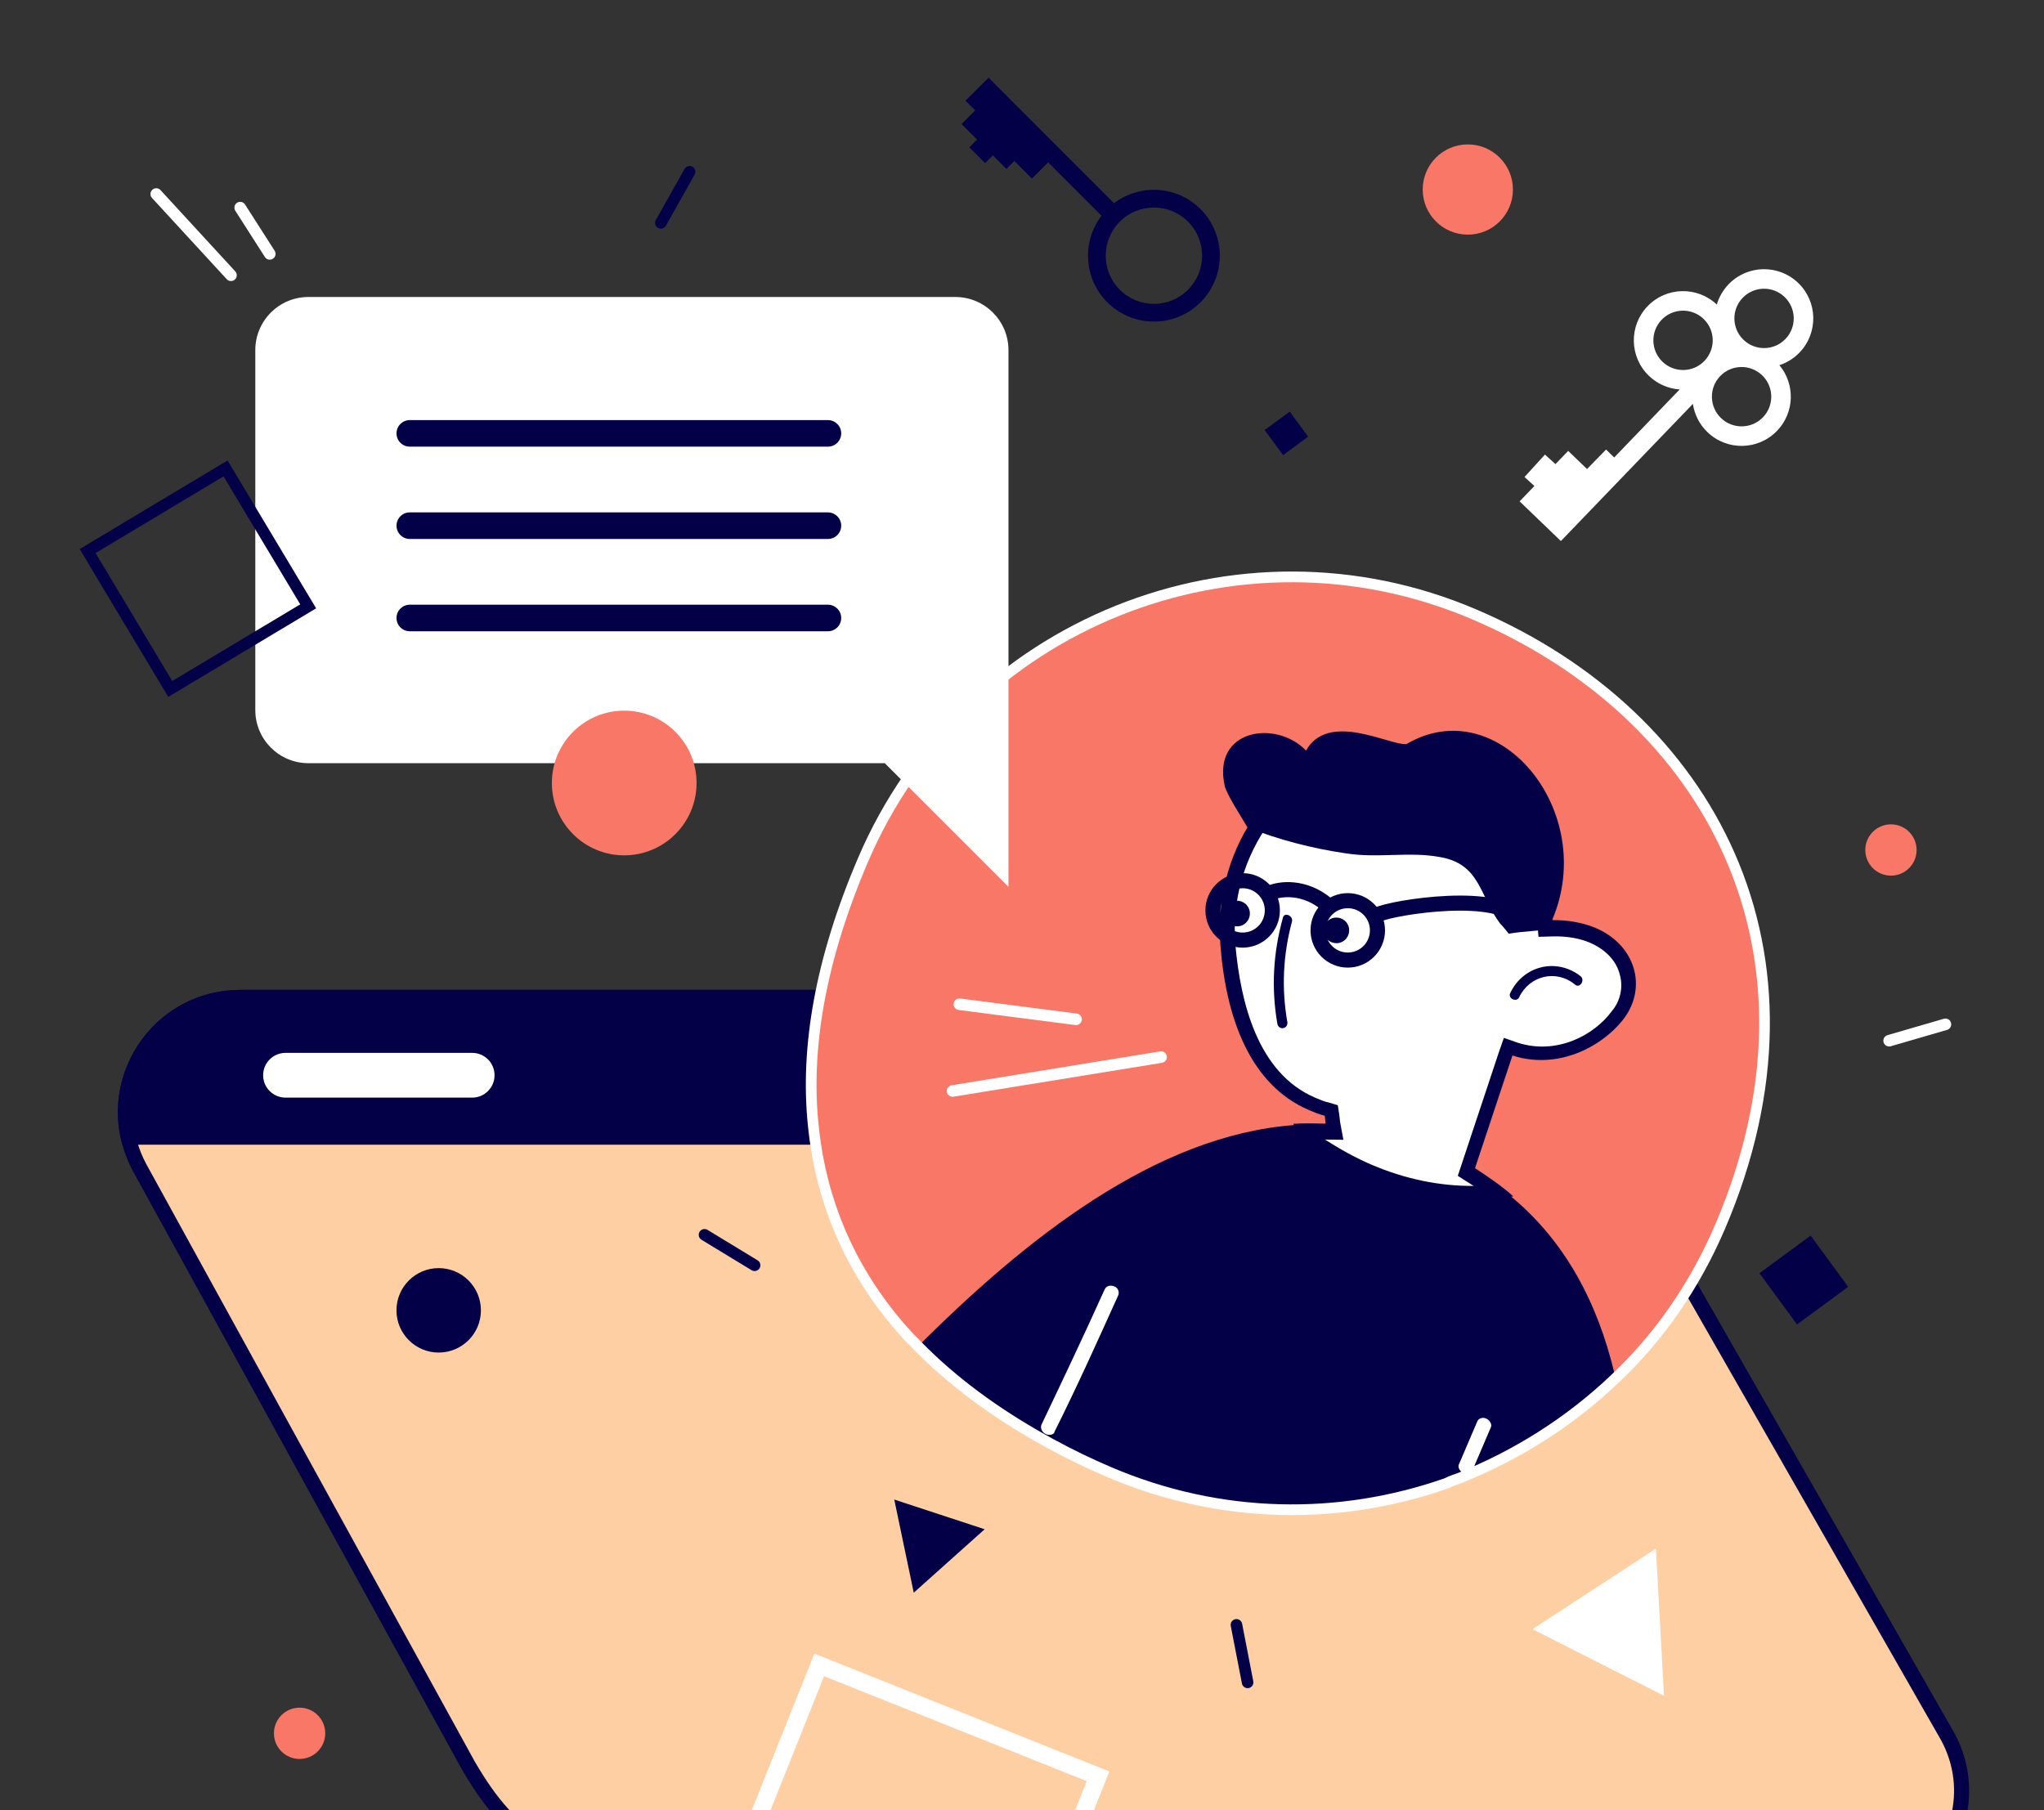
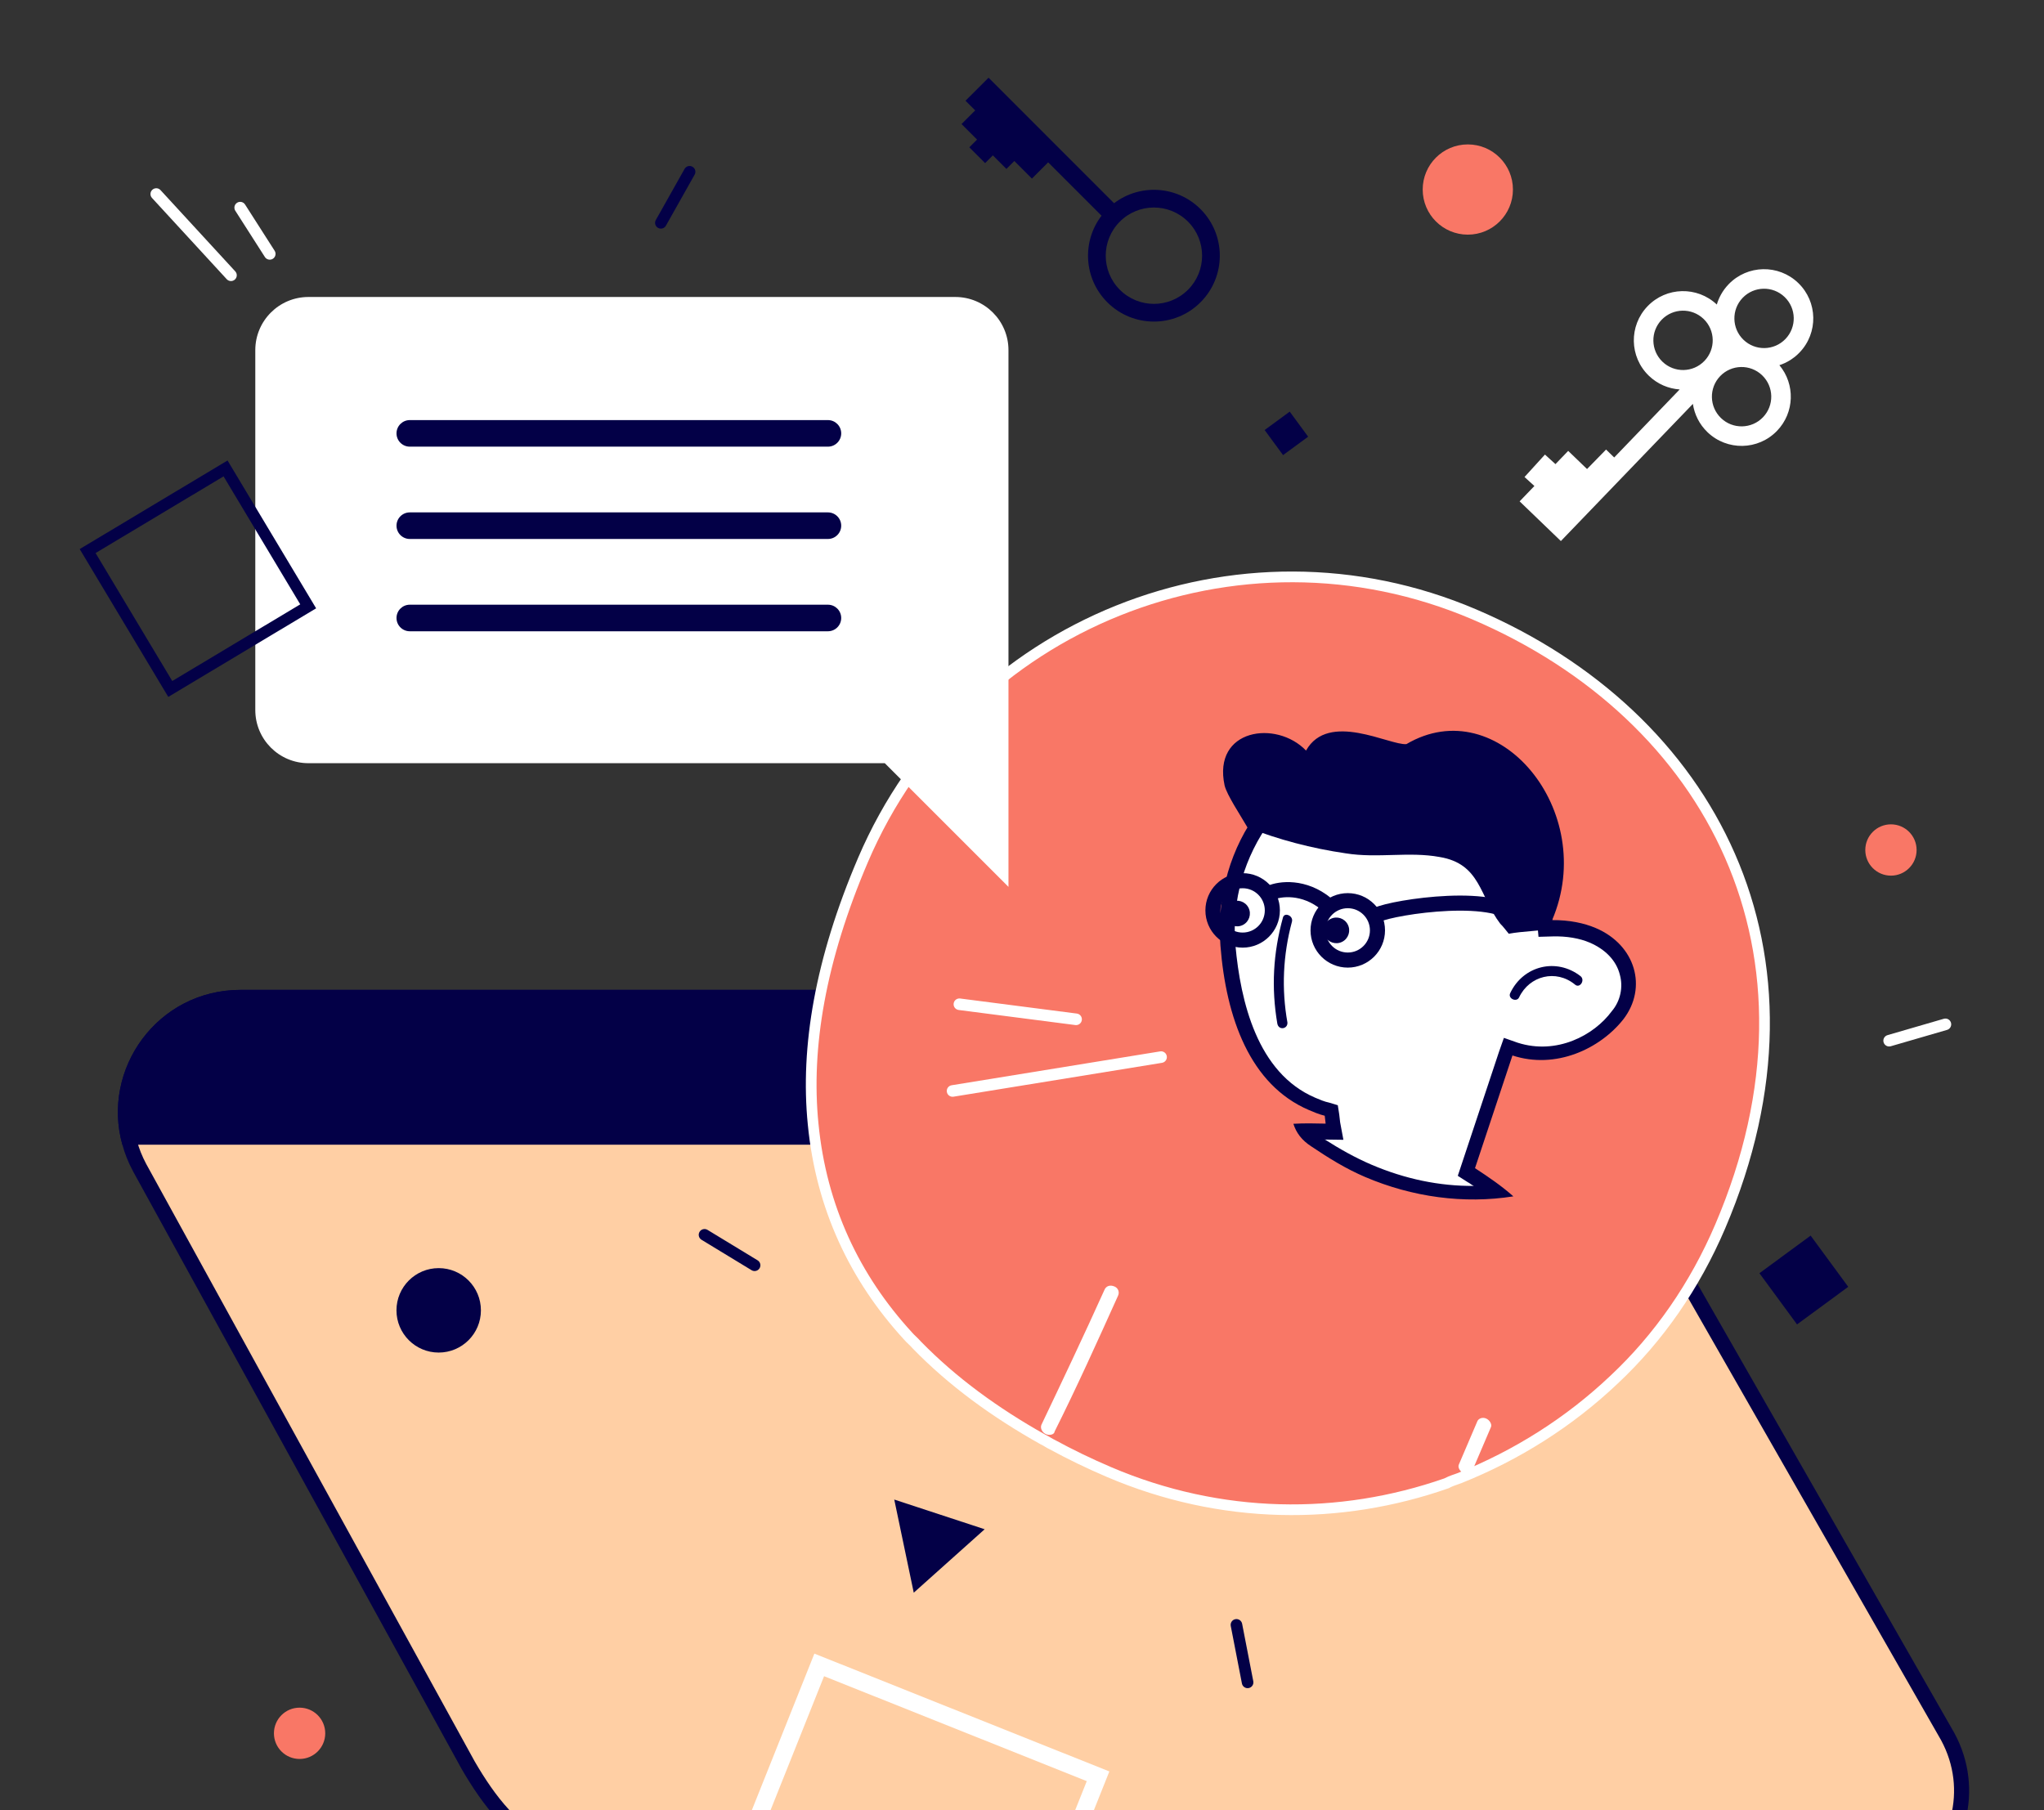
<svg xmlns="http://www.w3.org/2000/svg" width="271" height="240" viewBox="0 0 271 240" fill="none">
  <rect x="0" y="0" width="271" height="240" fill="#333333" stroke="none" />
  <g clip-path="url(#clip0)">
    <path d="M259.622 241.092L259.62 241.102C258.078 247.562 252.361 252.826 244.822 252.826H93.908C83.422 252.826 73.622 248.343 66.783 240.669L66.777 240.662L66.771 240.656C64.97 238.704 63.452 236.435 62.067 234.05L18.514 154.828C18.513 154.826 18.512 154.824 18.511 154.823C17.921 153.715 17.483 152.616 17.193 151.528L17.193 151.528L17.189 151.515C14.553 142.14 21.515 132.252 31.919 132.252H182.833H182.835H182.838H182.841H182.844H182.846H182.849H182.852H182.855H182.857H182.86H182.863H182.866H182.868H182.871H182.874H182.877H182.88H182.882H182.885H182.888H182.891H182.893H182.896H182.899H182.902H182.905H182.907H182.91H182.913H182.916H182.919H182.921H182.924H182.927H182.93H182.933H182.935H182.938H182.941H182.944H182.947H182.949H182.952H182.955H182.958H182.961H182.964H182.966H182.969H182.972H182.975H182.978H182.98H182.983H182.986H182.989H182.992H182.995H182.997H183H183.003H183.006H183.009H183.012H183.015H183.017H183.02H183.023H183.026H183.029H183.032H183.034H183.037H183.04H183.043H183.046H183.049H183.052H183.055H183.057H183.06H183.063H183.066H183.069H183.072H183.075H183.077H183.08H183.083H183.086H183.089H183.092H183.095H183.098H183.1H183.103H183.106H183.109H183.112H183.115H183.118H183.121H183.124H183.126H183.129H183.132H183.135H183.138H183.141H183.144H183.147H183.15H183.153H183.155H183.158H183.161H183.164H183.167H183.17H183.173H183.176H183.179H183.182H183.185H183.187H183.19H183.193H183.196H183.199H183.202H183.205H183.208H183.211H183.214H183.217H183.22H183.222H183.225H183.228H183.231H183.234H183.237H183.24H183.243H183.246H183.249H183.252H183.255H183.258H183.261H183.263H183.266H183.269H183.272H183.275H183.278H183.281H183.284H183.287H183.29H183.293H183.296H183.299H183.302H183.305H183.308H183.311H183.313H183.316H183.319H183.322H183.325H183.328H183.331H183.334H183.337H183.34H183.343H183.346H183.349H183.352H183.355H183.358H183.361H183.364H183.367H183.37H183.373H183.375H183.378H183.381H183.384H183.387H183.39H183.393H183.396H183.399H183.402H183.405H183.408H183.411H183.414H183.417H183.42H183.423H183.426H183.429H183.432H183.435H183.438H183.441H183.444H183.447H183.45H183.453H183.455H183.458H183.461H183.464H183.467H183.47H183.473H183.476H183.479H183.482H183.485H183.488H183.491H183.494H183.497H183.5H183.503H183.506H183.509H183.512H183.515H183.518H183.521H183.524H183.527H183.53H183.533H183.536H183.539H183.542H183.545H183.548H183.551H183.554H183.557H183.559H183.562H183.565H183.568H183.571H183.574H183.577H183.58H183.583H183.586H183.589H183.592H183.595H183.598H183.601H183.604H183.607H183.61H183.613H183.616H183.619H183.622H183.625H183.628H183.631H183.634H183.637H183.64H183.643H183.646H183.649H183.652H183.655H183.658H183.661H183.664H183.666H183.669H183.672H183.675H183.678H183.681H183.684H183.687H183.69H183.693H183.696H183.699H183.702H183.705H183.708H183.711H183.714H183.717H183.72H183.723H183.726H183.729H183.732H183.735H183.738H183.741H183.744H183.747H183.75H183.752H183.755H183.758H183.761H183.764H183.767H183.77H183.773H183.776H183.779H183.782H183.785H183.788H183.791H183.794H183.797H183.8H183.803H183.806H183.809H183.812H183.815H183.818H183.82H183.823H183.826H183.829H183.832H183.835H183.838H183.841H183.844H183.847H183.85H183.853H183.856H183.859H183.862H183.865H183.868H183.871H183.873H183.876H183.879H183.882H183.885H183.888H183.891H183.894H183.897H183.9H183.903H183.906H183.909H183.912H183.915H183.917H183.92H183.923H183.926H183.929H183.932H183.935H183.938H183.941H183.944H183.947H183.95H183.952H183.955H183.958H183.961H183.964H183.967H183.97H183.973H183.976H183.979H183.982H183.985H183.987H183.99H183.993H183.996H183.999H184.002H184.005H184.008H184.011H184.014H184.016H184.019H184.022H184.025H184.028H184.031H184.034H184.037H184.04H184.042H184.045H184.048H184.051H184.054H184.057H184.06H184.063H184.065H184.068H184.071H184.074H184.077H184.08H184.083H184.086H184.088H184.091H184.094H184.097H184.1H184.103H184.106H184.108H184.111H184.114H184.117H184.12H184.123H184.126H184.128H184.131H184.134H184.137H184.14H184.143H184.146H184.148H184.151H184.154H184.157H184.16H184.163H184.165H184.168H184.171H184.174H184.177H184.18H184.182H184.185H184.188H184.191H184.194H184.196H184.199H184.202H184.205H184.208H184.21H184.213H184.216H184.219H184.222H184.225H184.227H184.23H184.233H184.236H184.238H184.241H184.244H184.247H184.25H184.252H184.255H184.258H184.261H184.264H184.266H184.269H184.272H184.275H184.277H184.28H184.283H184.286H184.288H184.291H184.294H184.296C195.868 132.713 206.252 139.374 212.022 149.471L212.022 149.471L258.236 230.266C260.137 233.783 260.5 237.581 259.622 241.092Z" fill="#FFCFA4" stroke="#030047" stroke-width="2" />
    <path d="M214.452 151.785H16.226C13.416 141.792 20.833 131.252 31.919 131.252C31.919 131.252 183.848 131.252 184.316 131.252C196.261 131.721 206.957 138.591 212.891 148.975L214.452 151.785Z" fill="#030047" />
-     <path d="M62.602 145.54H37.853C36.214 145.54 34.887 144.213 34.887 142.573C34.887 140.934 36.214 139.606 37.853 139.606H62.602C64.242 139.606 65.569 140.934 65.569 142.573C65.569 144.213 64.242 145.54 62.602 145.54Z" fill="white" />
    <path d="M181.345 145.54H169.166C167.526 145.54 166.199 144.213 166.199 142.574C166.199 140.934 167.526 139.607 169.166 139.607H181.345C182.985 139.607 184.312 140.934 184.312 142.574C184.312 144.213 182.985 145.54 181.345 145.54Z" fill="white" />
    <path d="M228.562 162.51C225.171 170.443 220.37 177.347 214.433 182.913C208.445 188.599 201.441 192.998 193.886 196.023C193.371 196.23 192.736 196.384 192.169 196.711C177.934 201.715 162.042 201.604 147.122 195.226C144.475 194.094 141.999 192.894 139.575 191.573C139.214 191.419 138.784 191.093 138.423 190.939C131.993 187.337 126.353 183.22 121.604 178.347C121.226 177.901 120.796 177.575 120.417 177.129C113.329 169.408 108.833 159.951 107.753 148.827C106.726 138.579 108.72 126.921 114.372 113.699C127.833 82.207 164.287 67.508 195.812 80.984C227.338 94.46 244.13 126.089 228.562 162.51Z" fill="#F97766" />
-     <path d="M214.305 183.241C208.318 188.931 201.316 193.333 193.764 196.362C193.249 196.569 192.614 196.724 192.047 197.051C177.817 202.061 161.934 201.956 147.024 195.582C144.379 194.451 141.905 193.252 139.482 191.932C139.122 191.778 138.692 191.452 138.331 191.298C131.906 187.698 126.27 183.582 121.526 178.71C135.953 164.256 153.18 150.571 171.552 149.18C178.316 148.659 185.357 149.82 192.367 153.385C195.51 155.013 198.259 156.899 200.665 158.923C208.811 165.818 212.528 175.087 214.305 183.241Z" fill="#030047" />
    <path d="M181.345 155.216C178.94 154.188 176.517 152.868 174.37 151.239C173.82 150.862 173.321 150.364 172.943 149.918C173.819 149.866 174.694 149.813 175.639 149.933L176.755 149.983L176.237 147.202L175.585 147.065C174.932 146.928 174.211 146.62 173.609 146.363C165.433 142.868 163.088 133.048 162.514 125.408C162.079 119.107 163.705 112.975 167.409 108.301C170.993 103.576 176.039 100.755 181.636 100.303C184.727 100.06 187.801 100.521 190.687 101.754C198.382 105.044 203.781 113.04 204.443 122.14L204.495 123.016L205.439 123.135C207.431 123.133 209.32 123.372 210.883 124.04C213.168 125.017 214.801 126.852 215.335 128.929C215.921 130.886 215.459 132.964 214.156 134.683C211.549 138.119 206.16 141.078 200.595 139.126L199.702 138.886L194.137 155.564L194.807 155.993C195.958 156.627 197.058 157.382 197.986 158.205C192.612 158.468 186.756 157.529 181.345 155.216Z" fill="white" />
    <path d="M190.618 102.578C197.953 105.714 203.094 113.316 203.858 122.175L203.807 122.295L203.98 124.218L205.852 124.165C207.723 124.112 209.441 124.419 210.763 124.984C212.807 125.858 214.303 127.351 214.768 129.256C215.216 130.87 214.857 132.708 213.708 134.065C211.324 137.313 206.382 139.893 201.246 138.267L199.391 137.616L198.74 139.471L193.775 154.414L193.278 155.909L194.618 156.766C194.859 156.869 195.048 157.092 195.409 157.246C190.841 157.285 186.273 156.327 181.824 154.426C179.659 153.5 177.598 152.335 175.588 151.049L175.708 151.1L178.112 151.132L177.68 148.815L177.559 147.767L177.369 146.548L176.236 146.206C175.583 146.069 174.982 145.812 174.381 145.555C166.685 142.266 164.478 132.789 163.801 125.389C163.263 119.329 165.026 113.54 168.439 108.884C171.92 104.399 176.674 101.596 182.048 101.333C184.95 100.867 187.852 101.396 190.618 102.578ZM191.389 100.775C188.383 99.49 185.188 98.978 181.857 99.118C169.667 100.023 160.767 111.862 161.81 125.391C162.557 134.955 165.725 143.846 173.541 147.187C174.142 147.444 174.863 147.753 175.636 147.941L175.757 148.988C174.349 148.955 172.941 148.922 171.482 149.009C171.844 150.159 172.549 151.172 173.889 152.029C176.208 153.589 178.459 154.978 180.984 156.058C187.237 158.73 194.089 159.668 200.647 158.632C199.1 157.26 197.451 156.128 195.561 154.893L200.526 139.95C206.263 141.833 212.133 139.08 215.237 135.145C218.444 130.97 216.876 125.322 211.586 123.061C210.022 122.392 208.065 121.982 205.781 122.001L205.832 121.881C205.016 112.146 199.205 104.116 191.389 100.775Z" fill="#030047" />
    <path d="M168.453 118.377C169.673 117.845 172.863 117.401 175.865 119.878" stroke="#030047" stroke-width="2" />
    <path d="M182.625 121.286C184.689 120.285 199.232 118.002 201.485 122.131" stroke="#030047" stroke-width="2" />
    <path d="M200.036 123.809C201.89 123.464 204.466 123.427 206.32 123.082C206.423 122.841 205.684 122.241 205.787 122.001C211.955 107.571 198.632 91.495 186.465 98.667C184.25 98.858 176.124 94.246 173.158 99.521C169.222 95.421 160.741 96.63 162.362 104.15C162.672 105.42 164.409 108.011 165.389 109.71C169.529 111.338 173.874 112.484 178.425 113.149C182.684 113.832 186.787 112.884 190.875 113.635C196.319 114.54 196.168 118.885 198.902 122.471C199.4 122.968 199.658 123.363 200.036 123.809Z" fill="#030047" />
    <path d="M177.955 124.876C178.791 124.448 179.12 123.423 178.692 122.588C178.263 121.752 177.239 121.423 176.403 121.851C175.568 122.28 175.238 123.305 175.667 124.14C176.095 124.975 177.12 125.305 177.955 124.876Z" fill="#030047" />
    <path d="M164.791 122.643C165.627 122.214 165.956 121.189 165.528 120.354C165.099 119.519 164.074 119.189 163.239 119.617C162.404 120.046 162.074 121.071 162.503 121.906C162.931 122.741 163.956 123.071 164.791 122.643Z" fill="#030047" />
    <path d="M209.573 129.45C206.377 126.946 201.931 128.032 200.217 131.709C199.909 132.43 201.111 132.944 201.419 132.223C202.773 129.388 206.292 128.475 208.819 130.55C209.437 131.099 210.192 129.999 209.573 129.45Z" fill="#030047" />
    <path d="M170.691 135.584C169.896 131.12 170.098 126.656 171.296 122.19C171.484 121.417 170.282 120.903 170.094 121.676C168.793 126.382 168.54 130.967 169.351 135.723C169.524 136.65 170.743 136.46 170.691 135.584Z" fill="#030047" />
    <path d="M138.68 190.165C138.199 189.96 137.873 189.393 138.078 188.912C140.837 183.123 143.699 177.093 146.441 171.012C146.646 170.531 147.161 170.325 147.762 170.582C148.243 170.787 148.45 171.302 148.244 171.783C145.503 177.864 142.761 183.945 139.83 189.803C139.797 190.216 139.161 190.371 138.68 190.165Z" fill="white" />
    <path d="M194.062 195.35C193.581 195.145 193.254 194.579 193.408 194.218C194.282 192.174 195.053 190.37 195.875 188.446C196.029 188.085 196.544 187.879 197.025 188.084C197.506 188.29 197.833 188.856 197.679 189.217C196.908 191.021 196.085 192.945 195.212 194.989C195.178 195.401 194.543 195.556 194.062 195.35Z" fill="white" />
    <path fill-rule="evenodd" clip-rule="evenodd" d="M213.524 182.405L213.531 182.399C219.358 176.936 224.08 170.15 227.421 162.336C235.119 144.326 234.781 127.608 228.719 113.763C222.65 99.9 210.784 88.785 195.197 82.123C164.182 68.866 128.316 83.326 115.071 114.312C109.451 127.46 107.51 138.953 108.514 148.977L108.515 148.982C109.571 159.86 113.961 169.095 120.898 176.651L120.917 176.672L120.934 176.693C121.069 176.852 121.219 176.997 121.43 177.198L121.447 177.214C121.631 177.39 121.867 177.615 122.095 177.879C126.741 182.64 132.274 186.686 138.617 190.244C138.866 190.359 139.106 190.505 139.266 190.602L139.296 190.62C139.52 190.756 139.626 190.818 139.697 190.848L139.759 190.874L139.818 190.906C142.218 192.214 144.67 193.403 147.294 194.525C161.937 200.784 177.523 200.91 191.504 196.026C191.856 195.836 192.203 195.701 192.493 195.597C192.645 195.542 192.767 195.501 192.873 195.465C193.028 195.412 193.15 195.37 193.288 195.315C200.735 192.333 207.631 188 213.524 182.405ZM192.087 197.325C177.756 202.362 161.758 202.25 146.737 195.829C144.072 194.69 141.579 193.482 139.139 192.152C138.957 192.075 138.758 191.954 138.559 191.833C138.36 191.712 138.161 191.591 137.979 191.514C131.506 187.888 125.828 183.743 121.047 178.837C120.857 178.613 120.653 178.419 120.45 178.224C120.246 178.03 120.043 177.836 119.852 177.611C112.716 169.838 108.19 160.317 107.102 149.119C106.068 138.801 108.076 127.065 113.766 113.754C127.318 82.049 164.017 67.252 195.755 80.818C227.493 94.385 244.398 126.228 228.725 162.894C225.311 170.88 220.478 177.831 214.501 183.434C208.473 189.158 201.422 193.586 193.816 196.632C193.649 196.699 193.47 196.761 193.284 196.824C192.893 196.958 192.474 197.102 192.087 197.325Z" fill="white" />
    <circle cx="178.692" cy="123.363" r="3.938" stroke="#030047" stroke-width="2" />
    <circle cx="164.754" cy="120.715" r="3.938" stroke="#030047" stroke-width="2" />
    <path d="M40.895 39.379C37.003 39.379 33.848 42.535 33.848 46.427V94.149C33.848 98.041 37.003 101.196 40.895 101.196H117.309L133.707 117.594L133.706 46.427C133.706 42.535 130.551 39.379 126.659 39.379H40.895Z" fill="white" />
    <path fill-rule="evenodd" clip-rule="evenodd" d="M52.57 57.464C52.57 56.49 53.359 55.702 54.332 55.702H109.768C110.741 55.702 111.53 56.49 111.53 57.464C111.53 58.437 110.741 59.225 109.768 59.225H54.332C53.359 59.225 52.57 58.437 52.57 57.464Z" fill="#030047" />
    <path fill-rule="evenodd" clip-rule="evenodd" d="M52.57 69.703C52.57 68.73 53.359 67.941 54.332 67.941H109.768C110.741 67.941 111.53 68.73 111.53 69.703C111.53 70.676 110.741 71.465 109.768 71.465H54.332C53.359 71.465 52.57 70.676 52.57 69.703Z" fill="#030047" />
    <path fill-rule="evenodd" clip-rule="evenodd" d="M52.57 81.942C52.57 80.969 53.359 80.181 54.332 80.181H109.768C110.741 80.181 111.53 80.969 111.53 81.942C111.53 82.916 110.741 83.704 109.768 83.704H54.332C53.359 83.704 52.57 82.916 52.57 81.942Z" fill="#030047" />
    <path fill-rule="evenodd" clip-rule="evenodd" d="M109.258 222.256L144.088 236.17L130.174 271L95.344 257.086L109.258 222.256ZM147.082 234.886L131.458 273.994L92.35 258.37L107.974 219.262L147.082 234.886Z" fill="white" />
    <path fill-rule="evenodd" clip-rule="evenodd" d="M29.64 63.165L39.807 80.133L22.839 90.3L12.672 73.332L29.64 63.165ZM41.914 80.661L22.311 92.407L10.566 72.804L30.168 61.058L41.914 80.661Z" fill="#030047" />
    <rect width="8.423" height="8.423" transform="matrix(-0.806 0.592 0.592 0.806 240.059 163.837)" fill="#030047" />
    <rect width="4.126" height="4.126" transform="matrix(-0.806 0.592 0.592 0.806 170.996 54.579)" fill="#030047" />
    <path d="M118.564 198.835L121.148 211.183L130.55 202.771L118.564 198.835Z" fill="#030047" />
-     <path d="M219.548 205.341L203.186 216.024L220.619 224.853L219.548 205.341Z" fill="white" />
    <circle r="5.598" transform="matrix(-1 0 0 1 58.163 173.745)" fill="#030047" />
-     <circle r="9.592" transform="matrix(-1 0 0 1 82.76 103.822)" fill="#F97766" />
    <circle r="3.401" transform="matrix(-1 0 0 1 250.708 112.705)" fill="#F97766" />
    <circle r="5.982" transform="matrix(-1 0 0 1 194.608 25.131)" fill="#F97766" />
    <circle r="3.401" transform="matrix(-1 0 0 1 39.72 229.829)" fill="#F97766" />
    <path fill-rule="evenodd" clip-rule="evenodd" d="M163.785 214.695C163.369 214.775 163.097 215.178 163.178 215.595L164.658 223.222C164.738 223.638 165.141 223.91 165.558 223.829C165.974 223.749 166.246 223.346 166.165 222.929L164.685 215.302C164.604 214.886 164.201 214.614 163.785 214.695Z" fill="#030047" />
    <path fill-rule="evenodd" clip-rule="evenodd" d="M154.697 140.044C154.629 139.625 154.235 139.341 153.816 139.409L126.171 143.9C125.753 143.968 125.468 144.363 125.536 144.781C125.604 145.2 125.999 145.484 126.417 145.416L154.063 140.925C154.481 140.857 154.765 140.462 154.697 140.044Z" fill="white" />
    <path fill-rule="evenodd" clip-rule="evenodd" d="M143.434 135.239C143.48 134.817 143.175 134.438 142.754 134.392L127.284 132.395C126.862 132.349 126.483 132.653 126.437 133.075C126.391 133.496 126.696 133.875 127.118 133.921L142.588 135.919C143.009 135.965 143.388 135.66 143.434 135.239Z" fill="white" />
    <path fill-rule="evenodd" clip-rule="evenodd" d="M100.703 168.167C100.923 167.804 100.808 167.332 100.445 167.112L93.806 163.076C93.444 162.856 92.972 162.971 92.751 163.333C92.531 163.696 92.646 164.168 93.009 164.388L99.648 168.424C100.01 168.644 100.482 168.529 100.703 168.167Z" fill="#030047" />
    <path fill-rule="evenodd" clip-rule="evenodd" d="M258.667 135.608C258.549 135.201 258.123 134.967 257.716 135.085L250.255 137.254C249.848 137.372 249.613 137.798 249.732 138.205C249.85 138.612 250.276 138.847 250.683 138.728L258.144 136.56C258.552 136.442 258.786 136.016 258.667 135.608Z" fill="white" />
    <path fill-rule="evenodd" clip-rule="evenodd" d="M91.806 22.107C91.436 21.899 90.968 22.03 90.76 22.4L86.951 29.172C86.743 29.541 86.874 30.009 87.244 30.217C87.614 30.425 88.082 30.294 88.29 29.924L92.099 23.153C92.307 22.783 92.175 22.315 91.806 22.107Z" fill="#030047" />
    <path fill-rule="evenodd" clip-rule="evenodd" d="M20.198 25.163C19.886 25.45 19.866 25.936 20.153 26.248L30.059 37.019C30.346 37.331 30.832 37.352 31.144 37.065C31.456 36.778 31.477 36.292 31.19 35.98L21.283 25.208C20.996 24.896 20.51 24.876 20.198 25.163Z" fill="white" />
    <path fill-rule="evenodd" clip-rule="evenodd" d="M31.432 26.885C31.075 27.114 30.97 27.588 31.199 27.946L35.119 34.078C35.347 34.435 35.822 34.54 36.179 34.311C36.536 34.083 36.641 33.608 36.413 33.251L32.493 27.119C32.264 26.761 31.789 26.657 31.432 26.885Z" fill="white" />
    <path fill-rule="evenodd" clip-rule="evenodd" d="M228.172 39.061C228.441 38.574 228.778 38.113 229.183 37.693C231.683 35.096 235.814 35.017 238.412 37.518C241.008 40.016 241.086 44.147 238.586 46.744C238.394 46.945 238.191 47.13 237.982 47.301C237.819 47.431 237.651 47.552 237.482 47.665C237.213 47.843 236.934 47.998 236.649 48.133C236.41 48.244 236.165 48.34 235.917 48.421C238.026 50.943 237.94 54.702 235.606 57.125C233.106 59.721 228.975 59.799 226.38 57.301C225.299 56.26 224.652 54.934 224.449 53.554L206.945 71.741L201.477 66.477L203.435 64.441L202.126 63.249L204.835 60.273L206.228 61.54L207.916 59.786L210.415 62.191L212.937 59.608L214.015 60.659L222.697 51.638C221.22 51.539 219.768 50.937 218.618 49.83C216.02 47.33 215.942 43.199 218.442 40.602C220.924 38.021 225.021 37.928 227.62 40.38C227.753 39.927 227.938 39.485 228.172 39.061ZM231.05 39.489C229.542 41.054 229.591 43.547 231.157 45.054C232.722 46.56 235.213 46.513 236.721 44.947C238.226 43.381 238.18 40.89 236.614 39.384C235.049 37.876 232.555 37.923 231.05 39.489ZM228.177 55.435C226.609 53.927 226.563 51.436 228.068 49.869C229.576 48.304 232.067 48.257 233.635 49.765C235.198 51.27 235.247 53.762 233.739 55.328C232.234 56.894 229.74 56.941 228.177 55.435ZM220.416 47.964C218.848 46.456 218.802 43.965 220.307 42.398C221.815 40.833 224.305 40.786 225.874 42.294C227.436 43.799 227.485 46.291 225.977 47.857C224.472 49.423 221.979 49.469 220.416 47.964Z" fill="white" />
    <path fill-rule="evenodd" clip-rule="evenodd" d="M146.045 28.601C143.424 32.027 143.679 36.949 146.812 40.083C150.224 43.493 155.756 43.493 159.168 40.083C162.579 36.67 162.58 31.139 159.168 27.726C156.04 24.6 151.131 24.339 147.707 26.946L131.067 10.302L128.012 13.356L129.294 14.636L127.483 16.448L129.544 18.509L128.517 19.534L130.61 21.628L131.637 20.602L133.435 22.399L134.485 21.349L136.816 23.679L138.968 21.526L146.045 28.601ZM148.472 38.421C145.977 35.926 145.978 31.883 148.473 29.387C150.967 26.892 155.012 26.892 157.508 29.387C160.003 31.883 160.002 35.929 157.508 38.421C155.013 40.917 150.967 40.917 148.472 38.421Z" fill="#030047" />
  </g>
  <defs>
    <clipPath id="clip0">
      <rect width="270" height="240" fill="white" transform="translate(0.406)" />
    </clipPath>
  </defs>
</svg>